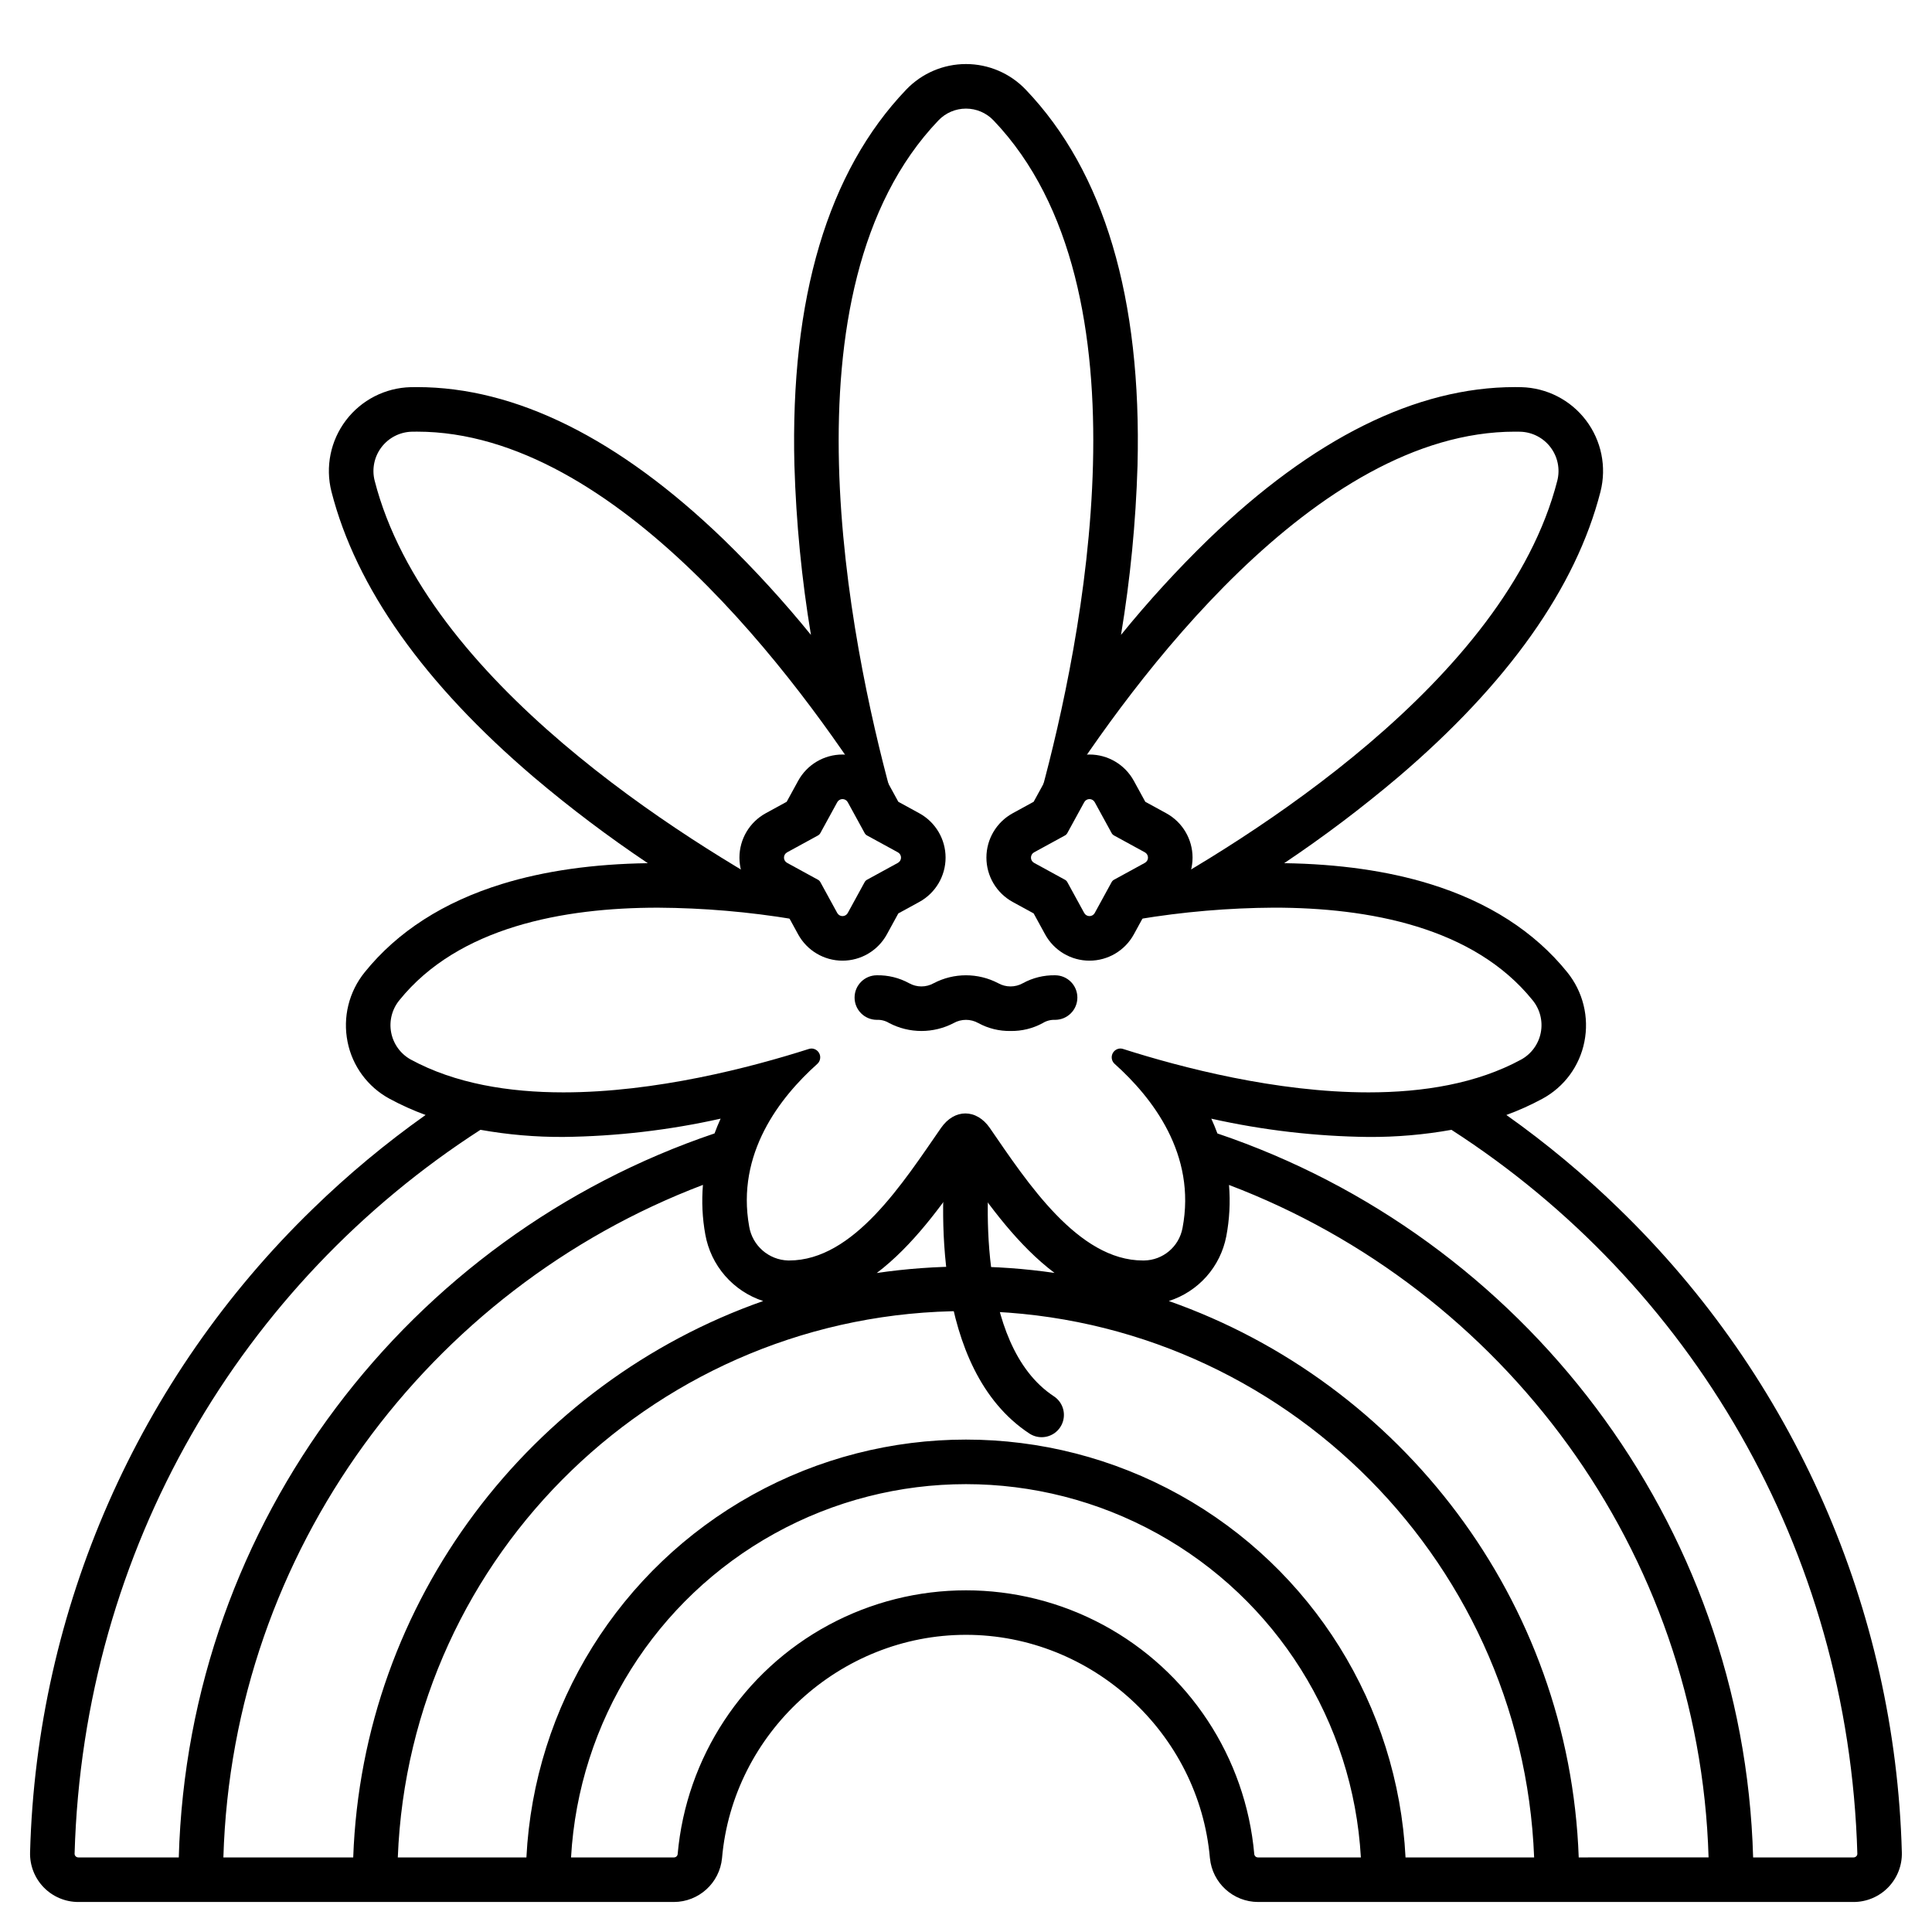
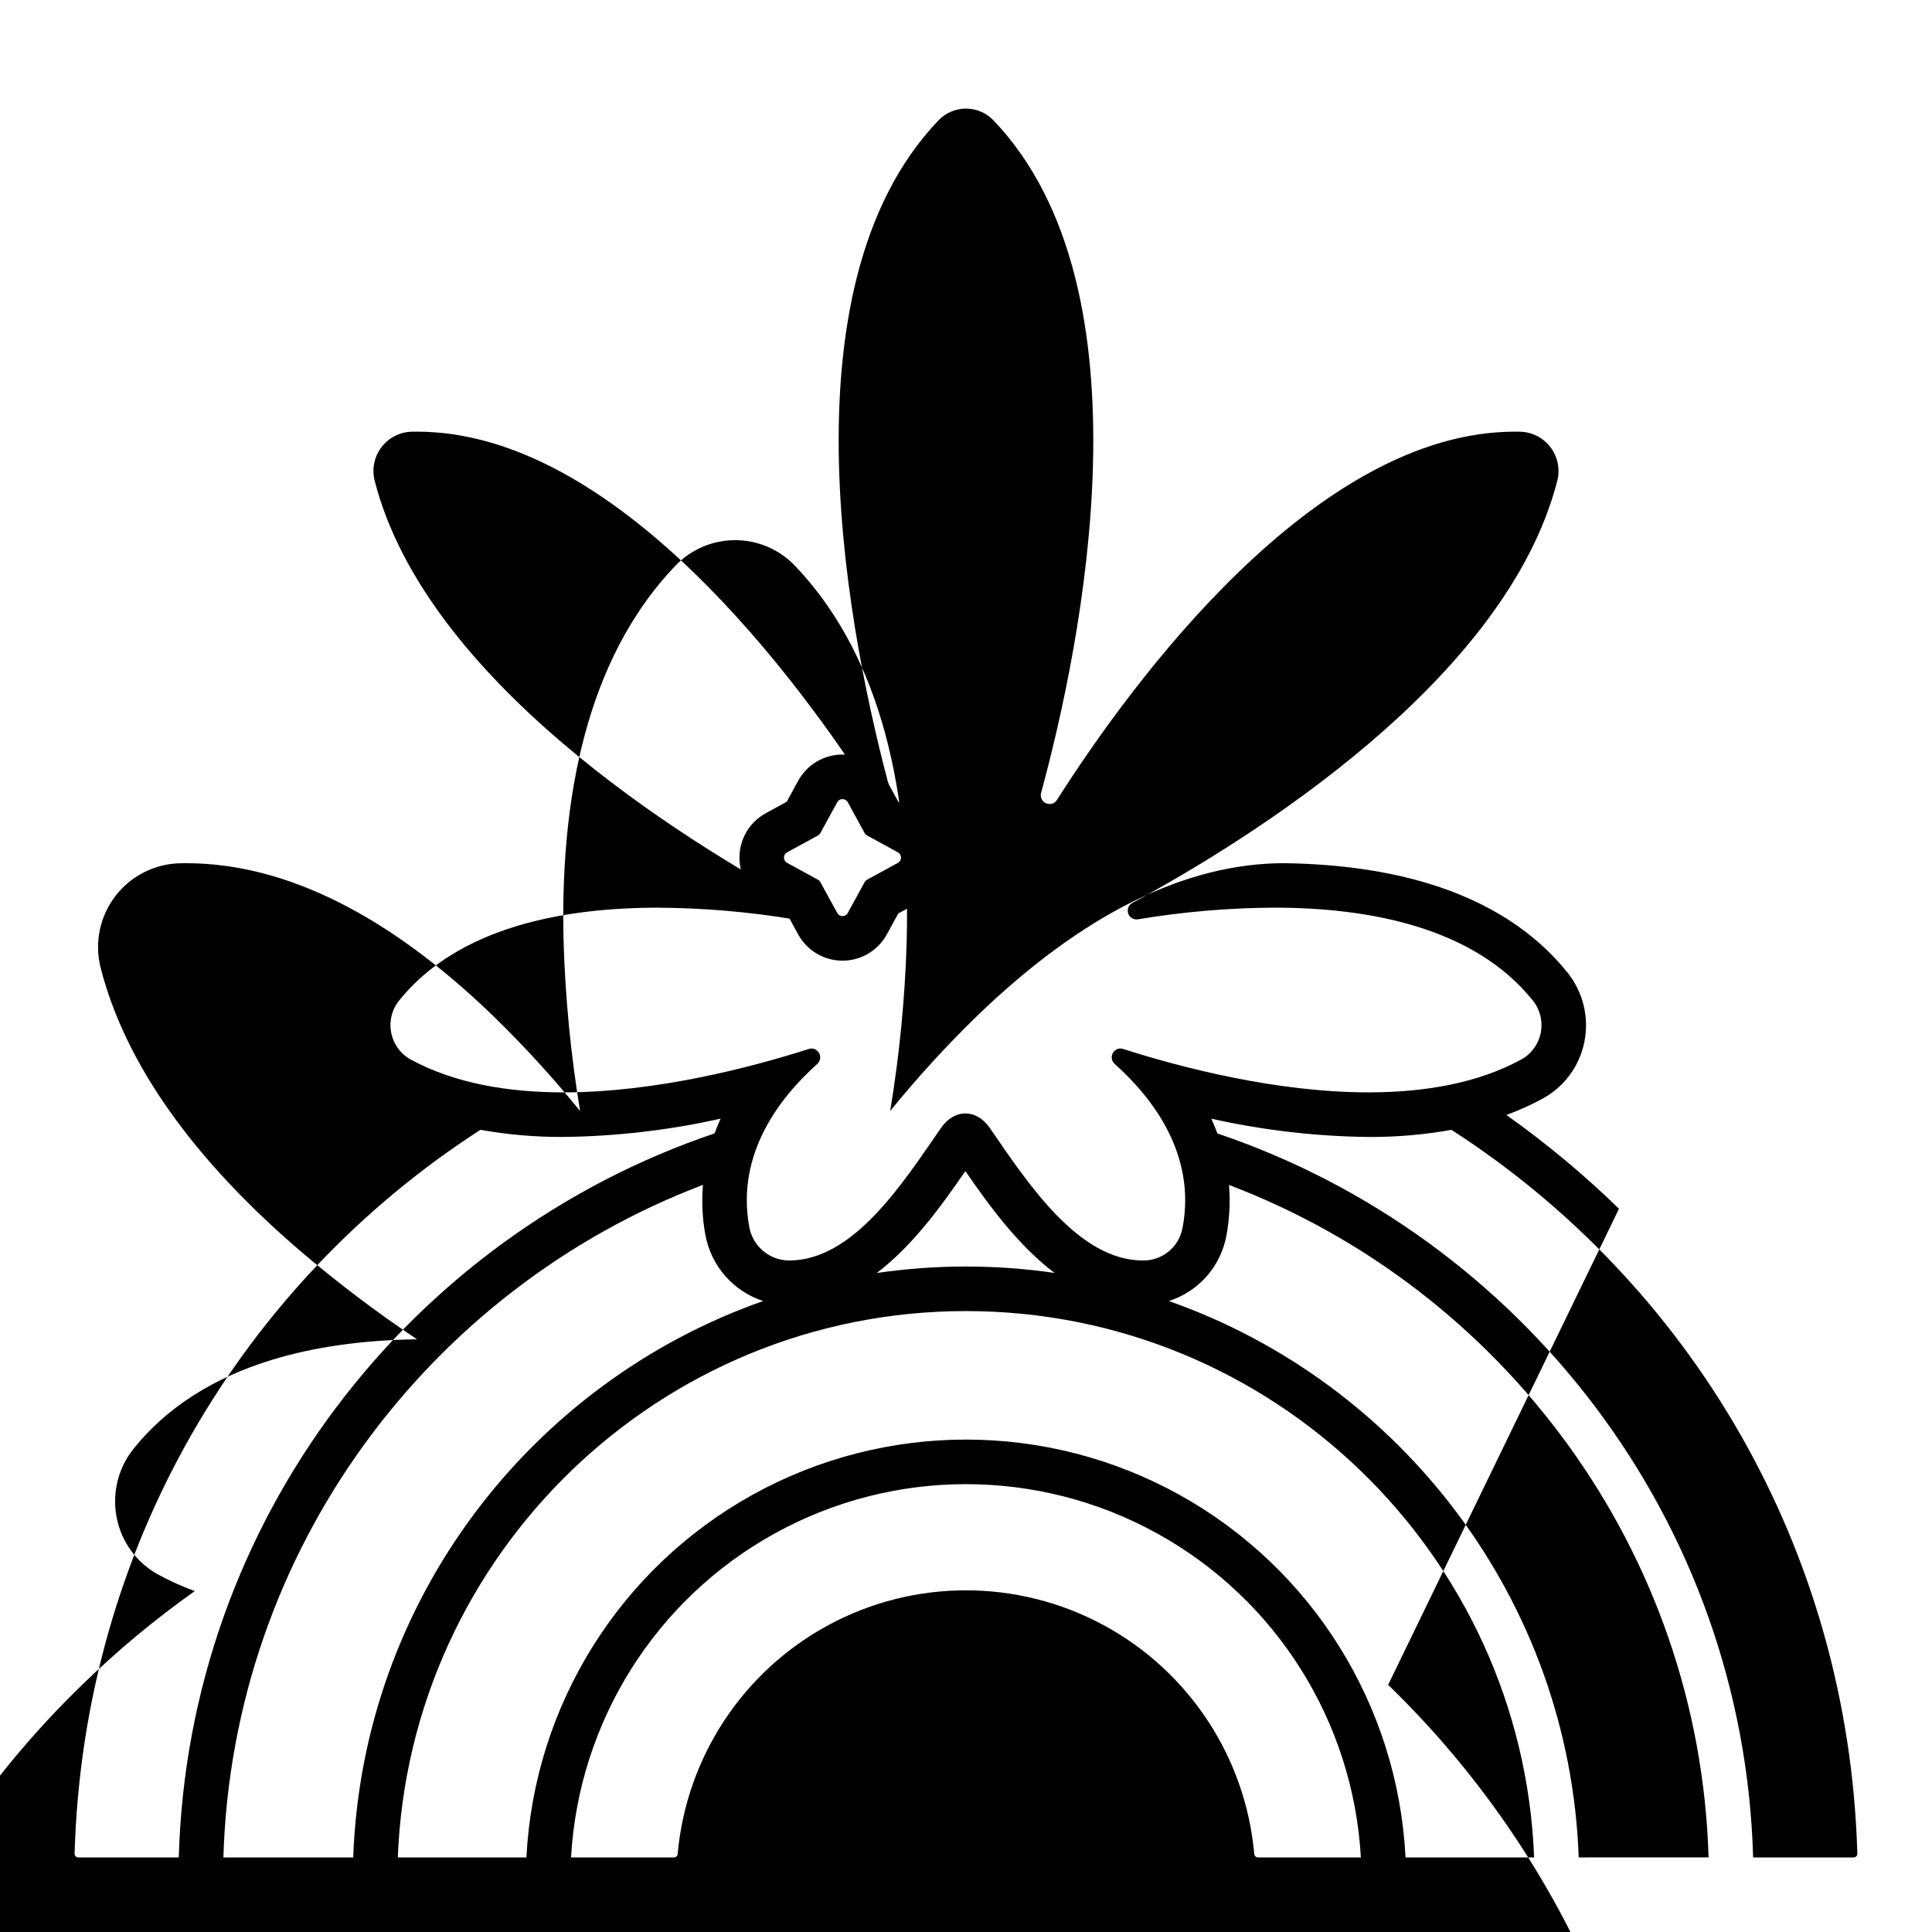
<svg xmlns="http://www.w3.org/2000/svg" fill="#000000" width="800px" height="800px" version="1.1" viewBox="144 144 512 512">
  <g>
    <path d="m387.62 359.52-5.555-3.039-3.039-5.555c-2.352-4.297-6.856-6.969-11.754-6.969-4.898 0-9.402 2.672-11.754 6.969l-3.039 5.555-5.555 3.039c-4.293 2.352-6.965 6.856-6.965 11.754 0 4.898 2.672 9.402 6.965 11.754l5.555 3.039 3.039 5.555c2.352 4.293 6.856 6.965 11.754 6.965 4.898 0 9.402-2.672 11.754-6.965l3.039-5.555 5.555-3.039c4.297-2.352 6.969-6.856 6.969-11.754 0-4.898-2.672-9.402-6.969-11.754zm-5.664 13.145-8.184 4.477c-0.266 0.145-0.484 0.363-0.633 0.633l-4.477 8.184 0.004-0.004c-0.281 0.508-0.812 0.824-1.395 0.824-0.578 0-1.113-0.316-1.391-0.824l-4.477-8.184v0.004c-0.145-0.27-0.363-0.488-0.633-0.633l-8.184-4.477h0.004c-0.512-0.277-0.828-0.812-0.828-1.391 0-0.582 0.316-1.113 0.828-1.395l8.184-4.473h-0.004c0.27-0.145 0.488-0.367 0.633-0.633l4.477-8.18c0.277-0.512 0.812-0.828 1.391-0.828 0.582 0 1.113 0.316 1.395 0.828l4.477 8.18h-0.004c0.148 0.266 0.367 0.488 0.633 0.633l8.184 4.473h-0.004c0.512 0.281 0.828 0.812 0.828 1.395 0 0.578-0.316 1.113-0.828 1.391z" />
-     <path d="m453.07 359.52-5.555-3.039-3.039-5.555c-2.352-4.297-6.856-6.969-11.754-6.969-4.894 0-9.402 2.672-11.754 6.969l-3.039 5.555-5.555 3.039c-4.293 2.352-6.965 6.856-6.965 11.754 0 4.894 2.672 9.402 6.965 11.754l5.555 3.039 3.039 5.555c2.352 4.293 6.859 6.965 11.754 6.965 4.898 0 9.402-2.672 11.754-6.965l3.039-5.555 5.555-3.039c4.297-2.352 6.969-6.856 6.969-11.754 0-4.898-2.672-9.402-6.969-11.754zm-5.664 13.145-8.184 4.477c-0.266 0.145-0.484 0.363-0.633 0.633l-4.477 8.184 0.004-0.004c-0.281 0.508-0.812 0.824-1.395 0.824-0.578 0-1.113-0.316-1.391-0.824l-4.477-8.184v0.004c-0.145-0.27-0.363-0.488-0.633-0.633l-8.184-4.477h0.004c-0.512-0.277-0.828-0.812-0.828-1.391 0-0.582 0.316-1.113 0.828-1.395l8.184-4.473h-0.004c0.27-0.145 0.488-0.367 0.633-0.633l4.477-8.18c0.277-0.512 0.809-0.828 1.391-0.828s1.113 0.316 1.395 0.828l4.477 8.18h-0.004c0.148 0.266 0.367 0.488 0.633 0.633l8.184 4.473h-0.004c0.512 0.281 0.828 0.812 0.828 1.395 0 0.578-0.316 1.113-0.828 1.391z" />
-     <path d="m420.04 524.87c-1.152 0-2.277-0.336-3.238-0.969-26.074-17.148-23.457-61.637-22.035-74.863h-0.004c0.168-1.559 0.949-2.984 2.168-3.969 1.219-0.98 2.777-1.438 4.336-1.273 3.242 0.352 5.59 3.262 5.238 6.504-0.887 8.219-4.231 49.914 16.785 63.734 2.18 1.434 3.16 4.129 2.41 6.629-0.746 2.5-3.047 4.211-5.656 4.207z" />
-     <path d="m411.8 417.22c-2.981 0.055-5.926-0.668-8.543-2.098-2.027-1.137-4.5-1.137-6.527 0-5.352 2.797-11.734 2.797-17.086 0-0.98-0.605-2.117-0.902-3.266-0.855-3.262 0-5.906-2.641-5.906-5.902s2.644-5.906 5.906-5.906c2.981-0.055 5.926 0.668 8.543 2.102 2.027 1.137 4.496 1.137 6.523 0 5.352-2.801 11.734-2.801 17.09 0 2.027 1.137 4.5 1.137 6.531 0 2.617-1.434 5.562-2.156 8.543-2.102 3.262 0 5.906 2.644 5.906 5.906s-2.644 5.902-5.906 5.902c-1.148-0.047-2.285 0.25-3.266 0.855-2.617 1.43-5.559 2.152-8.543 2.098z" />
-     <path d="m573.05 464.33c-9.289-9.043-19.266-17.352-29.844-24.848 3.289-1.203 6.488-2.644 9.566-4.312 5.762-3.121 9.832-8.648 11.105-15.078 1.305-6.512-0.359-13.27-4.535-18.434-8.676-10.762-20.941-18.641-36.453-23.414-11.191-3.445-24.156-5.285-38.574-5.492v0.004c10.48-7.023 20.559-14.633 30.191-22.785 29.094-24.789 47.145-50.258 53.645-75.691 1.656-6.551 0.242-13.504-3.844-18.887-4.082-5.387-10.398-8.621-17.152-8.789-0.555-0.012-1.113-0.02-1.668-0.02h-0.008c-26.168 0-53.52 13.594-81.301 40.41l-0.004 0.004c-8.184 7.961-15.895 16.391-23.094 25.254 2.461-14.828 3.922-29.809 4.375-44.832 1.133-44.395-8.836-77.934-29.637-99.68-4.129-4.32-9.848-6.766-15.824-6.766s-11.695 2.445-15.828 6.766c-20.801 21.746-30.77 55.289-29.637 99.68h0.004c0.453 15.023 1.914 30.004 4.375 44.836-7.199-8.863-14.914-17.293-23.098-25.254-27.785-26.816-55.141-40.414-81.305-40.414-0.559 0-1.113 0.008-1.672 0.02v-0.004c-6.758 0.172-13.07 3.402-17.156 8.789-4.086 5.383-5.5 12.336-3.84 18.887 6.504 25.438 24.551 50.902 53.645 75.691 9.629 8.152 19.707 15.762 30.191 22.785-14.418 0.203-27.387 2.047-38.574 5.488-15.516 4.773-27.781 12.648-36.453 23.414-4.18 5.164-5.844 11.918-4.539 18.434 1.273 6.43 5.348 11.957 11.105 15.078 3.082 1.668 6.285 3.109 9.574 4.312-10.578 7.496-20.559 15.805-29.852 24.848-46.32 44.875-73.23 106.11-74.965 170.58-0.094 3.449 1.211 6.793 3.621 9.27 2.41 2.473 5.715 3.867 9.172 3.867h157.82c6.609-0.016 12.125-5.035 12.762-11.613 2.887-33.188 31.281-59.188 64.648-59.188s61.758 26 64.648 59.188h0.004c0.637 6.578 6.156 11.598 12.762 11.613h157.81c3.453 0 6.762-1.395 9.168-3.867 2.41-2.477 3.719-5.82 3.625-9.27-1.734-64.473-28.641-125.71-74.965-170.58zm-323.21-55.262c15.637-19.402 43.473-24.523 68.527-24.523 12.082 0.07 24.141 1.105 36.059 3.086 0.141 0.023 0.281 0.035 0.422 0.035 1.059-0.023 1.965-0.754 2.215-1.781 0.25-1.027-0.227-2.09-1.156-2.594-30.773-16.648-99.059-58.863-112.63-111.94-0.766-3.062-0.098-6.309 1.809-8.824 1.91-2.516 4.856-4.031 8.012-4.121 0.469-0.012 0.938-0.016 1.406-0.016 52.977 0 101.52 66.414 121.37 97.578h0.004c0.402 0.676 1.129 1.09 1.918 1.09 0.734 0.02 1.438-0.316 1.887-0.898 0.453-0.582 0.602-1.344 0.402-2.051-10.645-39.168-30.223-133.41 12.617-178.21 1.902-1.992 4.535-3.117 7.293-3.117 2.754 0 5.387 1.125 7.289 3.117 42.84 44.797 23.262 139.04 12.617 178.21h0.004c-0.203 0.711-0.055 1.473 0.398 2.055 0.453 0.582 1.152 0.914 1.891 0.898 0.785 0 1.516-0.414 1.918-1.09 19.859-31.164 68.387-97.582 121.37-97.578 0.465 0 0.941 0 1.406 0.016 3.156 0.09 6.106 1.602 8.012 4.121 1.91 2.516 2.574 5.762 1.809 8.824-13.566 53.07-81.855 95.285-112.63 111.93-0.93 0.504-1.402 1.566-1.156 2.594 0.25 1.027 1.156 1.758 2.215 1.781 0.141 0 0.281-0.012 0.422-0.035 11.918-1.984 23.977-3.016 36.059-3.086 25.051 0 52.891 5.125 68.527 24.523 1.965 2.391 2.762 5.531 2.18 8.57-0.582 3.039-2.484 5.664-5.195 7.16-11.73 6.379-25.949 8.699-40.453 8.699-24.434 0-49.66-6.594-65.047-11.504-0.242-0.078-0.496-0.117-0.75-0.121-0.957 0.031-1.801 0.641-2.129 1.543-0.324 0.898-0.066 1.91 0.652 2.543 9.98 8.926 21.699 23.98 17.973 43.496l-0.004 0.004c-0.914 4.926-5.18 8.523-10.191 8.59h-0.305c-17.176 0-30.668-20.742-40.547-35.09-1.777-2.582-4.133-3.879-6.496-3.879-2.336 0-4.672 1.277-6.445 3.828-9.965 14.352-23.074 35.141-40.273 35.141h-0.262c-5.141-0.156-9.461-3.922-10.312-8.996-3.488-19.312 8.125-34.215 18.031-43.082 0.719-0.637 0.98-1.648 0.652-2.551-0.328-0.902-1.176-1.516-2.137-1.543-0.254 0.004-0.508 0.043-0.75 0.121-15.391 4.91-40.605 11.5-65.031 11.5-14.5 0-28.727-2.324-40.453-8.699-2.707-1.496-4.609-4.121-5.191-7.16-0.582-3.039 0.219-6.18 2.18-8.57zm173.62 72.27c-15.621-2.269-31.492-2.262-47.113 0.023 9.551-7.234 17.18-17.875 23.484-27.004 6.387 9.246 14.082 19.797 23.629 26.98zm-258.7 154.9c-0.27 0-0.531-0.109-0.719-0.305-0.184-0.184-0.281-0.434-0.273-0.691 2.324-81.129 44.461-151.16 107.56-191.83 7.254 1.297 14.605 1.93 21.973 1.891 14.023-0.164 27.988-1.785 41.672-4.848-0.59 1.297-1.129 2.602-1.613 3.914-80.723 27.27-139.49 102.65-141.98 191.87zm38.438 0c2.414-81.484 54.578-150.69 127.09-178.23-0.371 4.391-0.16 8.812 0.625 13.145 0.723 4.051 2.527 7.832 5.231 10.938 2.699 3.102 6.191 5.418 10.102 6.695-61.5 21.617-106.2 79.246-108.64 147.46zm274.2 0c-0.492 0.012-0.918-0.34-1-0.824-2.269-25.703-17.305-48.539-40.02-60.781-22.715-12.238-50.059-12.238-72.773 0-22.715 12.242-37.754 35.078-40.023 60.781-0.078 0.484-0.504 0.836-0.996 0.824h-27.254c2.031-35.992 22.41-68.414 53.961-85.848s69.844-17.434 101.39 0c31.551 17.434 51.934 49.855 53.961 85.848zm39.082 0c-2.039-40.215-24.676-76.535-59.883-96.078-35.207-19.539-78.004-19.539-113.21 0-35.207 19.543-57.844 55.863-59.883 96.078h-34.082c3.113-80.367 69.453-144.79 150.57-144.79 81.113 0 147.45 64.426 150.57 144.79zm45.898 0c-2.449-68.207-47.133-125.83-108.62-147.45l-0.004-0.004c3.84-1.227 7.277-3.461 9.957-6.473 2.676-3.012 4.492-6.691 5.262-10.648 0.859-4.488 1.105-9.078 0.727-13.637 72.512 27.539 124.67 96.727 127.09 178.2zm73.562-0.305h-0.004c-0.188 0.195-0.445 0.305-0.719 0.305h-26.621c-2.492-89.215-61.25-164.6-141.97-191.86-0.484-1.312-1.023-2.617-1.617-3.914l0.004-0.004c13.684 3.062 27.648 4.688 41.668 4.848 7.367 0.039 14.719-0.594 21.973-1.891 63.102 40.676 105.23 110.7 107.56 191.83 0.008 0.258-0.09 0.504-0.273 0.688z" />
+     <path d="m573.05 464.33c-9.289-9.043-19.266-17.352-29.844-24.848 3.289-1.203 6.488-2.644 9.566-4.312 5.762-3.121 9.832-8.648 11.105-15.078 1.305-6.512-0.359-13.27-4.535-18.434-8.676-10.762-20.941-18.641-36.453-23.414-11.191-3.445-24.156-5.285-38.574-5.492v0.004h-0.008c-26.168 0-53.52 13.594-81.301 40.41l-0.004 0.004c-8.184 7.961-15.895 16.391-23.094 25.254 2.461-14.828 3.922-29.809 4.375-44.832 1.133-44.395-8.836-77.934-29.637-99.68-4.129-4.32-9.848-6.766-15.824-6.766s-11.695 2.445-15.828 6.766c-20.801 21.746-30.77 55.289-29.637 99.68h0.004c0.453 15.023 1.914 30.004 4.375 44.836-7.199-8.863-14.914-17.293-23.098-25.254-27.785-26.816-55.141-40.414-81.305-40.414-0.559 0-1.113 0.008-1.672 0.02v-0.004c-6.758 0.172-13.07 3.402-17.156 8.789-4.086 5.383-5.5 12.336-3.84 18.887 6.504 25.438 24.551 50.902 53.645 75.691 9.629 8.152 19.707 15.762 30.191 22.785-14.418 0.203-27.387 2.047-38.574 5.488-15.516 4.773-27.781 12.648-36.453 23.414-4.18 5.164-5.844 11.918-4.539 18.434 1.273 6.43 5.348 11.957 11.105 15.078 3.082 1.668 6.285 3.109 9.574 4.312-10.578 7.496-20.559 15.805-29.852 24.848-46.32 44.875-73.23 106.11-74.965 170.58-0.094 3.449 1.211 6.793 3.621 9.27 2.41 2.473 5.715 3.867 9.172 3.867h157.82c6.609-0.016 12.125-5.035 12.762-11.613 2.887-33.188 31.281-59.188 64.648-59.188s61.758 26 64.648 59.188h0.004c0.637 6.578 6.156 11.598 12.762 11.613h157.81c3.453 0 6.762-1.395 9.168-3.867 2.41-2.477 3.719-5.82 3.625-9.27-1.734-64.473-28.641-125.71-74.965-170.58zm-323.21-55.262c15.637-19.402 43.473-24.523 68.527-24.523 12.082 0.07 24.141 1.105 36.059 3.086 0.141 0.023 0.281 0.035 0.422 0.035 1.059-0.023 1.965-0.754 2.215-1.781 0.25-1.027-0.227-2.09-1.156-2.594-30.773-16.648-99.059-58.863-112.63-111.94-0.766-3.062-0.098-6.309 1.809-8.824 1.91-2.516 4.856-4.031 8.012-4.121 0.469-0.012 0.938-0.016 1.406-0.016 52.977 0 101.52 66.414 121.37 97.578h0.004c0.402 0.676 1.129 1.09 1.918 1.09 0.734 0.02 1.438-0.316 1.887-0.898 0.453-0.582 0.602-1.344 0.402-2.051-10.645-39.168-30.223-133.41 12.617-178.21 1.902-1.992 4.535-3.117 7.293-3.117 2.754 0 5.387 1.125 7.289 3.117 42.84 44.797 23.262 139.04 12.617 178.21h0.004c-0.203 0.711-0.055 1.473 0.398 2.055 0.453 0.582 1.152 0.914 1.891 0.898 0.785 0 1.516-0.414 1.918-1.09 19.859-31.164 68.387-97.582 121.37-97.578 0.465 0 0.941 0 1.406 0.016 3.156 0.09 6.106 1.602 8.012 4.121 1.91 2.516 2.574 5.762 1.809 8.824-13.566 53.07-81.855 95.285-112.63 111.93-0.93 0.504-1.402 1.566-1.156 2.594 0.25 1.027 1.156 1.758 2.215 1.781 0.141 0 0.281-0.012 0.422-0.035 11.918-1.984 23.977-3.016 36.059-3.086 25.051 0 52.891 5.125 68.527 24.523 1.965 2.391 2.762 5.531 2.18 8.57-0.582 3.039-2.484 5.664-5.195 7.16-11.73 6.379-25.949 8.699-40.453 8.699-24.434 0-49.66-6.594-65.047-11.504-0.242-0.078-0.496-0.117-0.75-0.121-0.957 0.031-1.801 0.641-2.129 1.543-0.324 0.898-0.066 1.91 0.652 2.543 9.98 8.926 21.699 23.98 17.973 43.496l-0.004 0.004c-0.914 4.926-5.18 8.523-10.191 8.59h-0.305c-17.176 0-30.668-20.742-40.547-35.09-1.777-2.582-4.133-3.879-6.496-3.879-2.336 0-4.672 1.277-6.445 3.828-9.965 14.352-23.074 35.141-40.273 35.141h-0.262c-5.141-0.156-9.461-3.922-10.312-8.996-3.488-19.312 8.125-34.215 18.031-43.082 0.719-0.637 0.98-1.648 0.652-2.551-0.328-0.902-1.176-1.516-2.137-1.543-0.254 0.004-0.508 0.043-0.75 0.121-15.391 4.91-40.605 11.5-65.031 11.5-14.5 0-28.727-2.324-40.453-8.699-2.707-1.496-4.609-4.121-5.191-7.16-0.582-3.039 0.219-6.18 2.18-8.57zm173.62 72.27c-15.621-2.269-31.492-2.262-47.113 0.023 9.551-7.234 17.18-17.875 23.484-27.004 6.387 9.246 14.082 19.797 23.629 26.98zm-258.7 154.9c-0.27 0-0.531-0.109-0.719-0.305-0.184-0.184-0.281-0.434-0.273-0.691 2.324-81.129 44.461-151.16 107.56-191.83 7.254 1.297 14.605 1.93 21.973 1.891 14.023-0.164 27.988-1.785 41.672-4.848-0.59 1.297-1.129 2.602-1.613 3.914-80.723 27.27-139.49 102.65-141.98 191.87zm38.438 0c2.414-81.484 54.578-150.69 127.09-178.23-0.371 4.391-0.16 8.812 0.625 13.145 0.723 4.051 2.527 7.832 5.231 10.938 2.699 3.102 6.191 5.418 10.102 6.695-61.5 21.617-106.2 79.246-108.64 147.46zm274.2 0c-0.492 0.012-0.918-0.34-1-0.824-2.269-25.703-17.305-48.539-40.02-60.781-22.715-12.238-50.059-12.238-72.773 0-22.715 12.242-37.754 35.078-40.023 60.781-0.078 0.484-0.504 0.836-0.996 0.824h-27.254c2.031-35.992 22.41-68.414 53.961-85.848s69.844-17.434 101.39 0c31.551 17.434 51.934 49.855 53.961 85.848zm39.082 0c-2.039-40.215-24.676-76.535-59.883-96.078-35.207-19.539-78.004-19.539-113.21 0-35.207 19.543-57.844 55.863-59.883 96.078h-34.082c3.113-80.367 69.453-144.79 150.57-144.79 81.113 0 147.45 64.426 150.57 144.79zm45.898 0c-2.449-68.207-47.133-125.83-108.62-147.45l-0.004-0.004c3.84-1.227 7.277-3.461 9.957-6.473 2.676-3.012 4.492-6.691 5.262-10.648 0.859-4.488 1.105-9.078 0.727-13.637 72.512 27.539 124.67 96.727 127.09 178.2zm73.562-0.305h-0.004c-0.188 0.195-0.445 0.305-0.719 0.305h-26.621c-2.492-89.215-61.25-164.6-141.97-191.86-0.484-1.312-1.023-2.617-1.617-3.914l0.004-0.004c13.684 3.062 27.648 4.688 41.668 4.848 7.367 0.039 14.719-0.594 21.973-1.891 63.102 40.676 105.23 110.7 107.56 191.83 0.008 0.258-0.09 0.504-0.273 0.688z" />
  </g>
</svg>